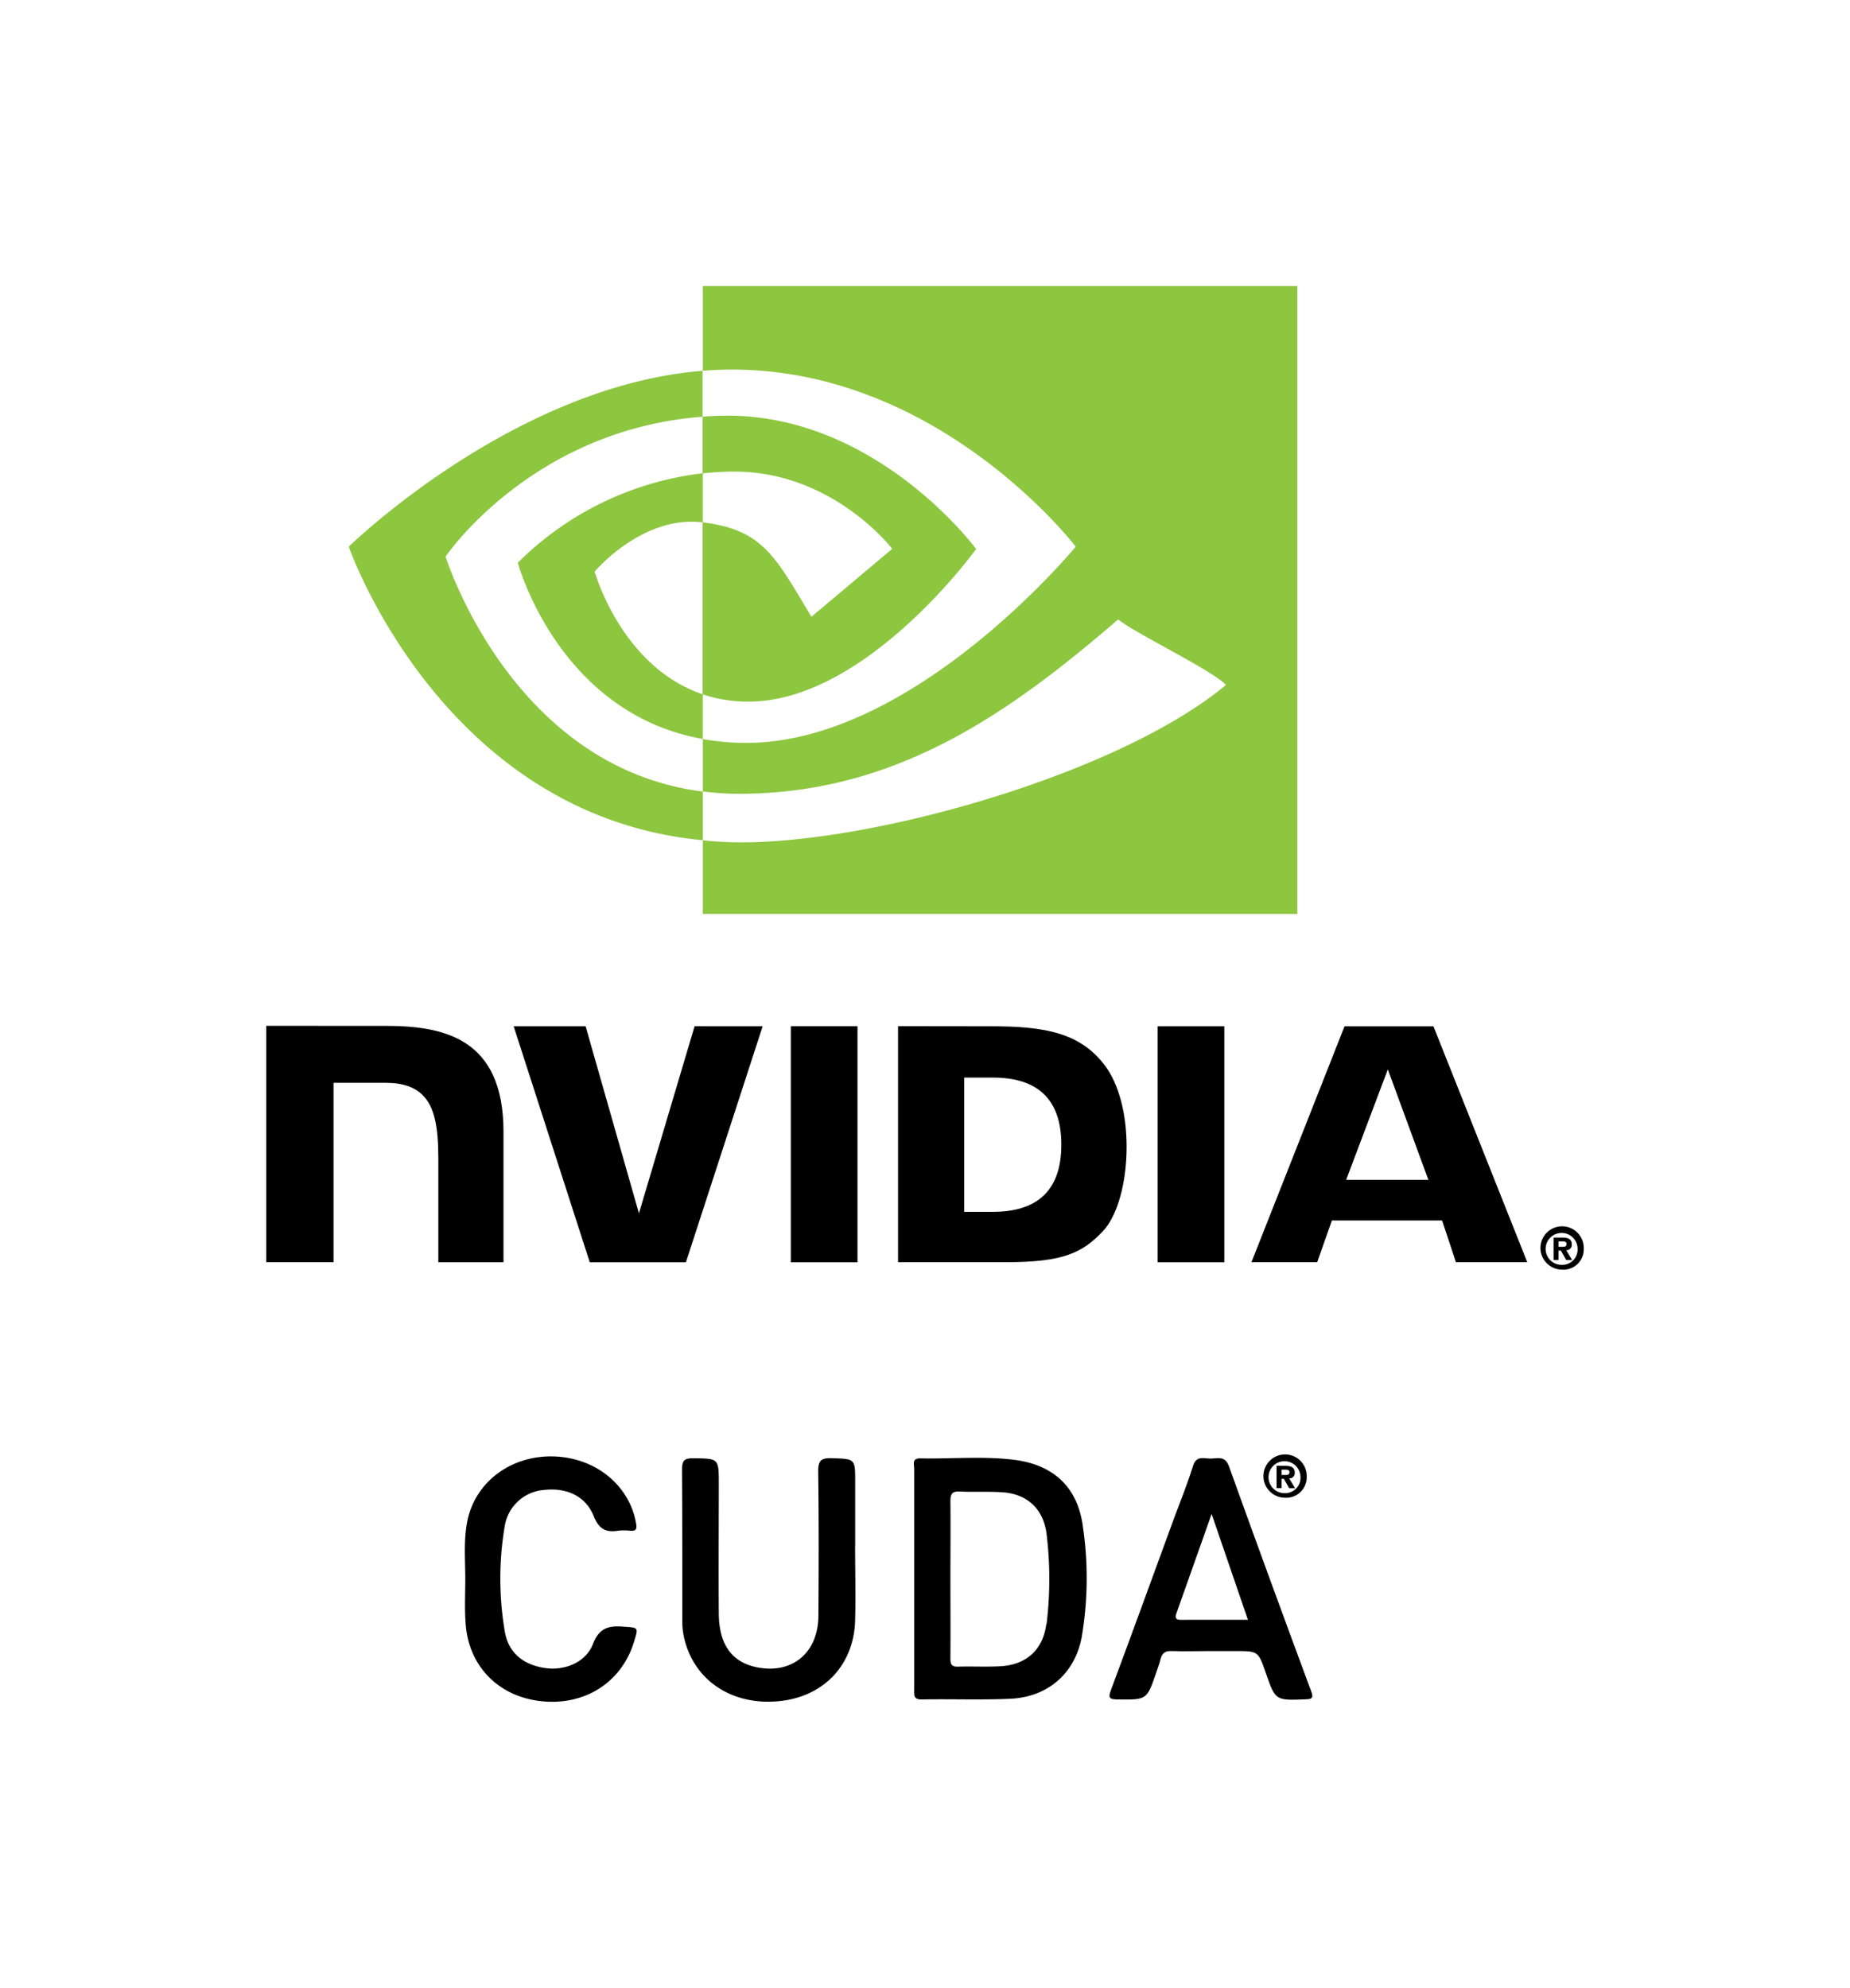
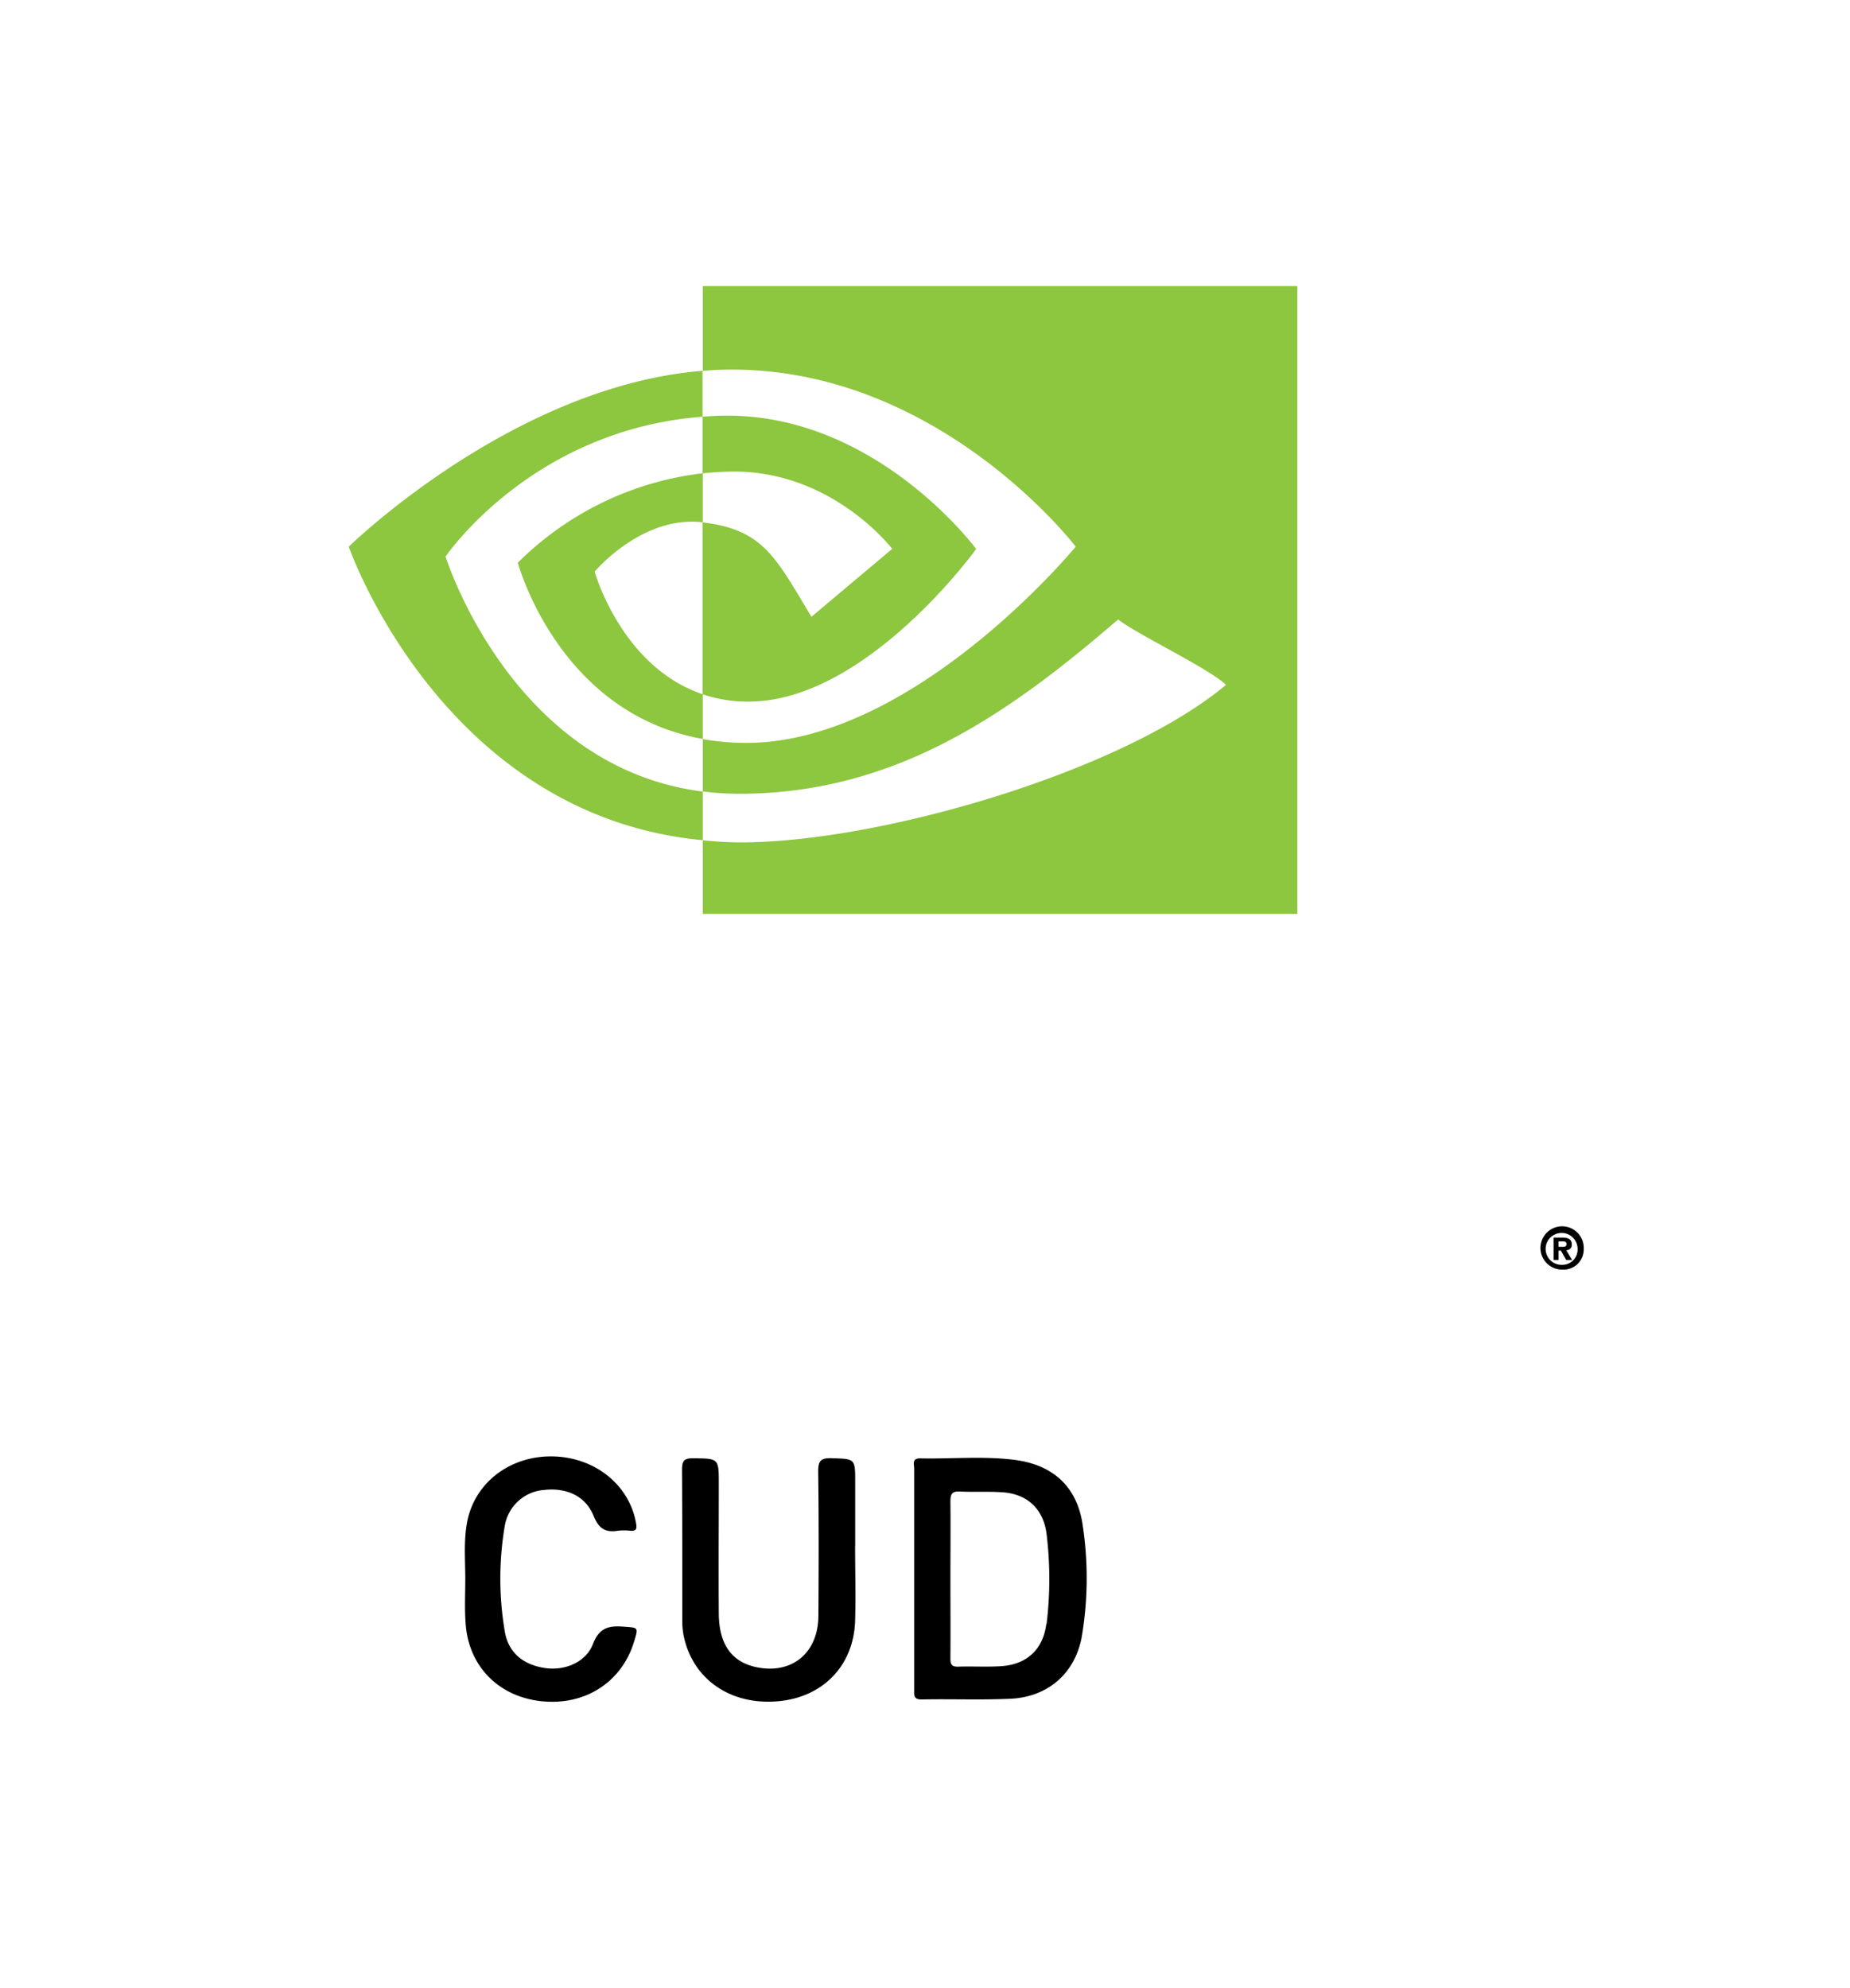
<svg xmlns="http://www.w3.org/2000/svg" id="Layer_1" data-name="Layer 1" viewBox="0 0 456.17 490.28">
  <defs>
    <style>.cls-1{fill:#8dc63f;}</style>
  </defs>
  <path id="Reg" d="M384.31,307.49v-1.33h.86c.46,0,1.09,0,1.09.61s-.32.72-.87.72h-1.08m0,.94h.57l1.32,2.32h1.46l-1.47-2.42a1.3,1.3,0,0,0,1.38-1.43c0-1.27-.87-1.68-2.35-1.68h-2.14v5.53h1.23v-2.32m6.21-.44a5.34,5.34,0,1,0-5.32,5.13,5,5,0,0,0,5.32-5.13M389,308a3.78,3.78,0,0,1-3.79,3.95h0A3.94,3.94,0,1,1,389,308Z" />
-   <path id="NVIDIA" d="M195,253.1v58.21h16.44V253.1ZM65.65,253v58.29H82.24V267.05H95.08c4.26,0,7.29,1.06,9.34,3.24,2.6,2.77,3.66,7.24,3.66,15.42v25.59h16.07v-32.2c0-23-14.65-26.09-29-26.09Zm155.79.08v58.21h26.67c14.2,0,18.84-2.36,23.85-7.66,3.55-3.72,5.84-11.88,5.84-20.8,0-8.18-1.94-15.48-5.32-20-6.09-8.13-14.87-9.72-28-9.72Zm16.31,12.68h7.07c10.25,0,16.88,4.6,16.88,16.55s-6.63,16.56-16.88,16.56h-7.07ZM171.27,253.1l-13.72,46.14L144.4,253.11H126.66l18.77,58.21h23.7l18.92-58.21Zm114.18,58.21h16.44v-58.2H285.45Zm46.08-58.19-22.95,58.17h16.21L328.42,301h27.17L359,311.29h17.59l-23.13-58.17Zm10.68,10.62,10,27.25H331.93Z" />
  <path id="Eye_Mark" data-name="Eye Mark" class="cls-1" d="M173.24,116.75v-14c1.36-.1,2.73-.17,4.12-.21,38.25-1.21,63.34,32.86,63.34,32.86s-27.1,37.64-56.16,37.64a35,35,0,0,1-11.3-1.81v-42.4c14.89,1.8,17.88,8.37,26.84,23.29L220,135.36s-14.53-19.06-39-19.06a74,74,0,0,0-7.71.45m0-46.19V91.45c1.37-.11,2.75-.2,4.12-.25,53.19-1.79,87.84,43.62,87.84,43.62s-39.8,48.4-81.26,48.4a61.31,61.31,0,0,1-10.7-.94v12.91a71.07,71.07,0,0,0,8.91.58c38.59,0,66.49-19.71,93.51-43,4.48,3.58,22.82,12.31,26.59,16.14-25.69,21.5-85.56,38.84-119.51,38.84-3.27,0-6.42-.2-9.5-.5v18.15H319.9V70.56Zm0,100.69v11c-35.69-6.37-45.6-43.47-45.6-43.47a77.2,77.2,0,0,1,45.6-22.06v12.1h-.06c-14.93-1.79-26.6,12.16-26.6,12.16s6.54,23.49,26.66,30.25m-63.39-34S131,106,173.24,102.77V91.45C126.46,95.2,86,134.82,86,134.82s22.94,66.33,87.29,72.4v-12C126,189.25,109.85,137.21,109.85,137.21Z" />
  <path d="M267,376.38c-1.3-9.65-7.28-15.18-17.06-16.37-7.65-.93-15.38-.18-23.07-.34-2.09,0-1.44,1.53-1.45,2.58,0,9.12,0,18.25,0,27.37q0,6.75,0,13.51c0,4.51,0,9,0,13.52,0,1.35-.25,2.53,1.91,2.48,7.26-.15,14.53.16,21.77-.17,9.28-.42,16-6.25,17.65-15.34A87,87,0,0,0,267,376.38Zm-9,24.1c-.77,6.29-4.83,10.06-11.19,10.45-3.51.21-7,0-10.56.11-1.77.06-1.92-.78-1.9-2.2.05-6.48,0-13,0-19.46s.07-12.75,0-19.12c0-1.86.44-2.5,2.35-2.41,3.51.18,7.05-.06,10.55.19,6.18.44,10.1,4.24,10.83,10.4A92.33,92.33,0,0,1,258.07,400.48Z" />
-   <path d="M323.3,417.09Q313,389.34,303,361.53c-1-2.65-2.91-1.78-4.59-1.81s-3.44-.76-4.24,1.82c-1.33,4.28-3,8.45-4.59,12.67-5.2,14.2-10.35,28.41-15.64,42.58-.76,2-.35,2.31,1.63,2.34,7.2.08,7.2.15,9.49-6.5.39-1.14.82-2.27,1.1-3.44.37-1.53,1.21-2.08,2.81-2,3.08.12,6.16,0,9.25,0h6.27c5.76,0,5.76,0,7.61,5.35,2.39,6.89,2.39,6.85,9.74,6.56C323.4,419.06,324,418.86,323.3,417.09Zm-32.19-17.6c-1.34,0-1.39-.65-1-1.69,2.82-7.91,5.61-15.83,8.65-24.42l8.95,26.1C302,399.48,296.55,399.47,291.11,399.49Z" />
  <path d="M210.85,381.31c0,6.16.17,12.32,0,18.48-.37,11.06-8,18.87-19.1,19.79-11.63,1-20.89-5.42-23.14-16a18.5,18.5,0,0,1-.37-3.93c0-12.43,0-24.86-.07-37.29,0-2.21.64-2.73,2.77-2.71,6.3.06,6.3,0,6.3,6.4,0,10.67-.08,21.34,0,32,.08,7.62,3.28,11.92,9.42,13.15,8.68,1.73,15.09-3.57,15.14-12.7.08-11.88.11-23.76-.05-35.64,0-2.65.71-3.3,3.28-3.23,5.83.18,5.84.05,5.84,5.86v15.84Z" />
  <path d="M114.73,389.43c0-4.83-.45-9.68.54-14.47,2-9.48,10.66-16,21.11-15.77s18.94,7.16,20.49,16.69c.24,1.5-.28,1.71-1.5,1.64a13.4,13.4,0,0,0-3,0c-3.12.52-4.77-.58-6-3.67-2-4.9-6.65-7-12.19-6.39a10.63,10.63,0,0,0-9.72,8.9,77.56,77.56,0,0,0,0,25.93c.86,5.3,4.55,8.3,9.94,9.09,4.85.71,10.06-1.39,11.82-5.94,1.5-3.89,3.74-4.54,7.33-4.28,3.89.28,3.9.07,2.81,3.68-3.07,10.16-12.32,16-23.24,14.68-10.41-1.26-17.66-8.79-18.31-19.23C114.54,396.7,114.73,393.05,114.73,389.43Z" />
-   <path id="Reg-2" data-name="Reg" d="M316,363.77v-1.32h.85c.46,0,1.1,0,1.1.6s-.33.72-.88.72H316m0,.94h.57l1.32,2.32h1.45l-1.46-2.42a1.31,1.31,0,0,0,1.38-1.43c0-1.27-.88-1.67-2.36-1.67h-2.13V367H316v-2.32m6.21-.43a5.34,5.34,0,1,0-5.33,5.13,5.05,5.05,0,0,0,5.33-5.13m-1.54,0a3.79,3.79,0,0,1-3.79,4v0a3.94,3.94,0,1,1,3.79-3.93Z" />
</svg>